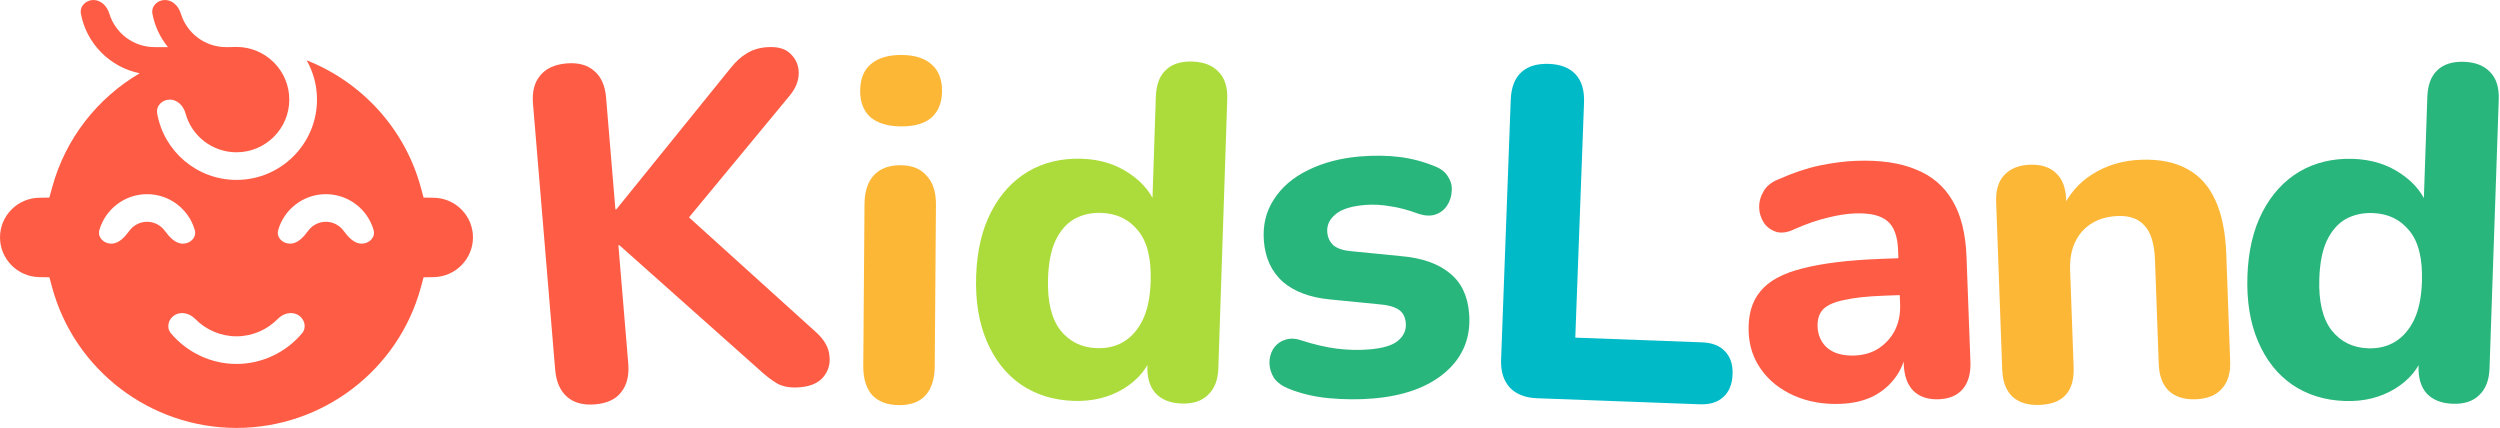
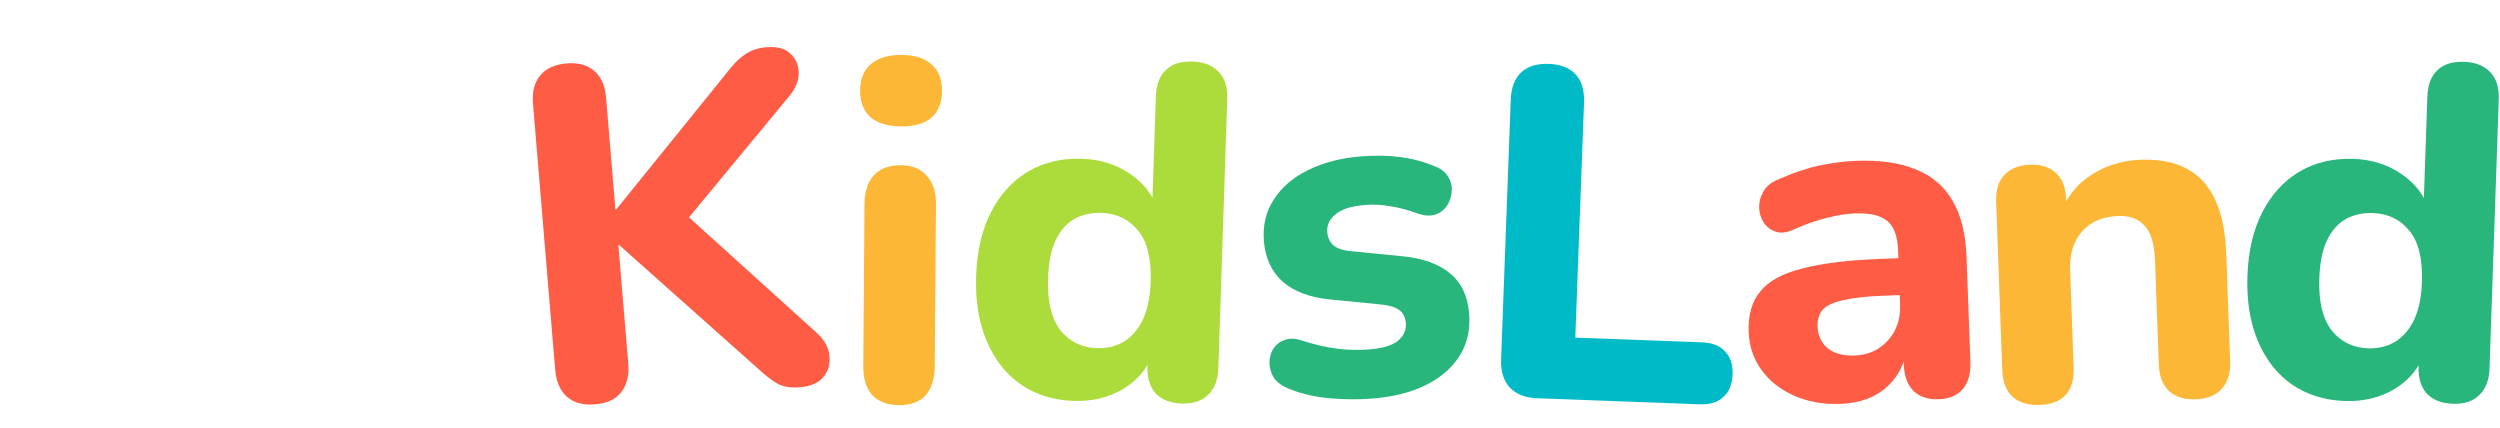
<svg xmlns="http://www.w3.org/2000/svg" width="222" height="38" viewBox="0 0 222 38" fill="none">
  <path d="M79.826 35.975C78.789 35.967 77.993 35.667 77.438 35.074C76.91 34.454 76.65 33.597 76.659 32.505L76.768 18.134C76.777 17.013 77.049 16.161 77.586 15.577C78.151 14.965 78.952 14.663 79.988 14.671C80.997 14.678 81.765 14.992 82.292 15.613C82.848 16.205 83.122 17.062 83.113 18.182L83.004 32.553C82.995 33.646 82.723 34.498 82.186 35.11C81.649 35.694 80.862 35.983 79.826 35.975ZM80.015 11.225C78.838 11.216 77.93 10.943 77.289 10.406C76.677 9.841 76.375 9.054 76.383 8.045C76.391 7.009 76.705 6.227 77.325 5.699C77.974 5.144 78.886 4.871 80.063 4.88C81.24 4.889 82.134 5.176 82.746 5.741C83.358 6.278 83.66 7.064 83.652 8.101C83.645 9.109 83.331 9.891 82.71 10.447C82.09 10.975 81.191 11.234 80.015 11.225Z" fill="#FCB736" />
  <path d="M95.353 35.6C93.561 35.541 91.994 35.054 90.65 34.141C89.335 33.228 88.327 31.948 87.624 30.299C86.922 28.649 86.608 26.719 86.681 24.507C86.754 22.295 87.195 20.404 88.004 18.833C88.813 17.262 89.904 16.065 91.276 15.241C92.677 14.419 94.273 14.037 96.065 14.097C97.689 14.15 99.104 14.59 100.31 15.415C101.544 16.24 102.364 17.291 102.771 18.565L102.309 18.55L102.638 8.596C102.674 7.532 102.966 6.743 103.516 6.229C104.066 5.686 104.859 5.432 105.895 5.467C106.903 5.5 107.678 5.806 108.219 6.385C108.762 6.935 109.015 7.742 108.98 8.806L108.189 32.703C108.154 33.739 107.848 34.528 107.269 35.069C106.719 35.612 105.94 35.866 104.932 35.833C103.924 35.8 103.149 35.494 102.608 34.915C102.094 34.337 101.855 33.531 101.889 32.495L101.983 29.639L102.391 31.292C101.954 32.651 101.077 33.729 99.761 34.526C98.475 35.297 97.005 35.654 95.353 35.6ZM97.4 30.917C98.324 30.947 99.13 30.75 99.817 30.324C100.503 29.898 101.057 29.258 101.478 28.403C101.899 27.52 102.133 26.392 102.178 25.02C102.246 22.977 101.876 21.465 101.067 20.485C100.26 19.477 99.17 18.951 97.798 18.905C96.902 18.875 96.097 19.059 95.383 19.456C94.698 19.854 94.144 20.494 93.722 21.377C93.329 22.233 93.11 23.347 93.065 24.719C92.997 26.762 93.367 28.302 94.173 29.338C94.981 30.346 96.056 30.872 97.4 30.917Z" fill="#ACDC3B" />
  <path d="M121.877 35.39C120.648 35.489 119.368 35.48 118.038 35.362C116.735 35.242 115.532 34.96 114.428 34.514C113.848 34.28 113.414 33.964 113.129 33.565C112.87 33.136 112.736 32.698 112.728 32.248C112.72 31.799 112.827 31.383 113.049 31C113.299 30.615 113.629 30.349 114.039 30.204C114.475 30.028 114.967 30.031 115.515 30.211C116.698 30.594 117.772 30.844 118.738 30.963C119.703 31.082 120.646 31.105 121.567 31.03C122.768 30.934 123.619 30.683 124.121 30.277C124.647 29.841 124.886 29.316 124.837 28.701C124.792 28.143 124.576 27.739 124.191 27.489C123.805 27.239 123.259 27.086 122.552 27.03L118.09 26.589C116.334 26.421 114.943 25.901 113.917 25.028C112.917 24.125 112.356 22.92 112.234 21.412C112.122 20.015 112.416 18.783 113.117 17.715C113.816 16.619 114.828 15.75 116.153 15.11C117.504 14.439 119.06 14.032 120.819 13.89C122.075 13.789 123.243 13.808 124.322 13.945C125.401 14.083 126.45 14.364 127.468 14.788C127.991 14.999 128.367 15.306 128.596 15.709C128.853 16.11 128.958 16.537 128.91 16.991C128.89 17.442 128.755 17.86 128.505 18.246C128.255 18.631 127.911 18.898 127.474 19.046C127.064 19.191 126.57 19.175 125.994 18.996C125.067 18.649 124.219 18.422 123.452 18.316C122.682 18.181 121.948 18.142 121.25 18.198C119.994 18.299 119.103 18.582 118.578 19.046C118.051 19.482 117.813 20.007 117.862 20.621C117.9 21.096 118.087 21.488 118.421 21.799C118.781 22.079 119.3 22.248 119.979 22.305L124.441 22.747C126.281 22.908 127.713 23.411 128.736 24.256C129.758 25.073 130.332 26.263 130.458 27.827C130.629 29.949 129.926 31.692 128.349 33.056C126.799 34.389 124.641 35.167 121.877 35.39Z" fill="#28B67C" />
  <path d="M136.491 35.364C135.427 35.325 134.612 35 134.046 34.39C133.508 33.782 133.258 32.959 133.297 31.924L134.153 8.87C134.193 7.778 134.504 6.962 135.085 6.423C135.665 5.884 136.487 5.634 137.551 5.674C138.587 5.712 139.375 6.022 139.914 6.603C140.453 7.183 140.702 8.02 140.662 9.111L139.886 29.982L151.14 30.4C152.036 30.433 152.713 30.696 153.172 31.19C153.658 31.684 153.885 32.366 153.853 33.234C153.819 34.13 153.542 34.806 153.02 35.263C152.527 35.721 151.832 35.934 150.936 35.901L136.491 35.364Z" fill="#00BAC7" />
  <path d="M163.423 35.863C161.911 35.919 160.543 35.676 159.317 35.133C158.091 34.59 157.124 33.827 156.414 32.844C155.705 31.861 155.327 30.74 155.28 29.48C155.224 27.968 155.571 26.764 156.323 25.867C157.073 24.942 158.324 24.265 160.074 23.835C161.823 23.378 164.153 23.095 167.065 22.986L169.29 22.903L169.412 26.179L167.229 26.26C165.801 26.313 164.642 26.44 163.753 26.642C162.89 26.814 162.269 27.089 161.891 27.468C161.541 27.845 161.377 28.356 161.401 29C161.431 29.784 161.721 30.418 162.271 30.902C162.85 31.385 163.657 31.607 164.693 31.569C165.505 31.538 166.212 31.33 166.814 30.943C167.444 30.527 167.928 29.991 168.268 29.333C168.607 28.648 168.761 27.885 168.73 27.045L168.55 22.216C168.504 20.984 168.192 20.127 167.613 19.644C167.033 19.133 166.072 18.902 164.728 18.952C163.972 18.98 163.15 19.109 162.261 19.338C161.4 19.539 160.445 19.869 159.397 20.328C158.791 20.631 158.248 20.721 157.767 20.599C157.284 20.449 156.91 20.182 156.644 19.8C156.376 19.389 156.233 18.946 156.216 18.47C156.197 17.966 156.319 17.485 156.582 17.027C156.845 16.541 157.294 16.173 157.929 15.925C159.225 15.345 160.443 14.935 161.584 14.696C162.752 14.456 163.826 14.318 164.806 14.282C166.962 14.201 168.737 14.458 170.133 15.05C171.556 15.614 172.642 16.541 173.39 17.831C174.138 19.092 174.55 20.745 174.626 22.789L174.973 32.111C175.012 33.147 174.79 33.954 174.307 34.533C173.824 35.111 173.106 35.418 172.154 35.454C171.203 35.489 170.45 35.237 169.898 34.697C169.373 34.156 169.091 33.367 169.053 32.331L168.995 30.778L169.298 31.019C169.165 31.977 168.832 32.816 168.298 33.537C167.792 34.229 167.126 34.786 166.3 35.209C165.474 35.605 164.515 35.822 163.423 35.863Z" fill="#FE5C45" />
  <path d="M181.107 35.958C180.071 35.996 179.263 35.745 178.683 35.205C178.131 34.664 177.836 33.876 177.798 32.84L177.258 17.933C177.221 16.897 177.458 16.103 177.971 15.552C178.511 14.972 179.27 14.664 180.25 14.628C181.258 14.592 182.038 14.844 182.59 15.385C183.142 15.897 183.436 16.672 183.473 17.707L183.56 20.101L183.048 18.732C183.642 17.337 184.556 16.253 185.789 15.479C187.05 14.677 188.492 14.246 190.116 14.187C191.768 14.127 193.137 14.4 194.224 15.005C195.31 15.583 196.143 16.506 196.721 17.774C197.299 19.015 197.623 20.615 197.694 22.575L198.039 32.107C198.077 33.143 197.826 33.951 197.286 34.531C196.774 35.11 196.001 35.419 194.965 35.456C193.957 35.493 193.163 35.241 192.583 34.702C192.031 34.161 191.736 33.373 191.698 32.337L191.364 23.098C191.312 21.67 191.009 20.658 190.455 20.062C189.927 19.436 189.132 19.142 188.068 19.181C186.724 19.23 185.662 19.689 184.88 20.558C184.127 21.426 183.775 22.56 183.826 23.96L184.139 32.611C184.217 34.766 183.207 35.882 181.107 35.958Z" fill="#FCB736" />
  <path d="M208.23 35.609C206.438 35.548 204.871 35.06 203.529 34.145C202.215 33.231 201.208 31.949 200.508 30.299C199.807 28.649 199.495 26.718 199.571 24.506C199.647 22.295 200.09 20.404 200.901 18.834C201.712 17.264 202.804 16.068 204.178 15.246C205.579 14.425 207.176 14.046 208.968 14.107C210.592 14.163 212.006 14.604 213.211 15.43C214.444 16.257 215.263 17.308 215.668 18.584L215.206 18.568L215.547 8.615C215.584 7.551 215.877 6.762 216.427 6.248C216.979 5.707 217.772 5.453 218.808 5.489C219.816 5.524 220.59 5.83 221.131 6.41C221.673 6.961 221.925 7.768 221.889 8.832L221.069 32.728C221.033 33.764 220.726 34.553 220.147 35.093C219.596 35.635 218.816 35.889 217.808 35.854C216.8 35.819 216.026 35.513 215.485 34.933C214.972 34.355 214.734 33.548 214.769 32.512L214.867 29.656L215.273 31.31C214.834 32.669 213.956 33.746 212.639 34.541C211.352 35.31 209.882 35.666 208.23 35.609ZM210.283 30.929C211.207 30.96 212.012 30.764 212.7 30.339C213.387 29.914 213.941 29.274 214.363 28.42C214.786 27.537 215.021 26.41 215.068 25.038C215.138 22.994 214.769 21.482 213.962 20.501C213.156 19.493 212.067 18.965 210.695 18.918C209.799 18.887 208.994 19.069 208.279 19.465C207.593 19.862 207.039 20.502 206.616 21.384C206.222 22.24 206.002 23.354 205.955 24.726C205.884 26.769 206.252 28.31 207.057 29.346C207.864 30.355 208.939 30.883 210.283 30.929Z" fill="#28B67C" />
  <path d="M52.845 35.907C51.784 35.995 50.95 35.769 50.343 35.23C49.736 34.69 49.388 33.89 49.299 32.829L47.33 9.211C47.241 8.15 47.453 7.317 47.965 6.712C48.474 6.079 49.259 5.719 50.32 5.63C51.353 5.544 52.173 5.771 52.78 6.31C53.385 6.822 53.732 7.609 53.82 8.669L54.648 18.594L54.732 18.587L64.9 6.017C65.333 5.475 65.79 5.057 66.271 4.764C66.778 4.44 67.367 4.251 68.037 4.195C69.014 4.113 69.733 4.306 70.194 4.774C70.682 5.239 70.927 5.809 70.927 6.484C70.927 7.159 70.672 7.812 70.163 8.445L59.935 20.81L59.743 18L72.512 29.544C73.213 30.188 73.593 30.873 73.654 31.599C73.742 32.322 73.556 32.956 73.095 33.501C72.66 34.015 71.968 34.312 71.019 34.391C70.21 34.458 69.539 34.346 69.009 34.053C68.506 33.757 67.935 33.313 67.296 32.719L54.997 21.77L54.913 21.777L55.79 32.288C55.878 33.348 55.668 34.195 55.158 34.828C54.677 35.459 53.906 35.818 52.845 35.907Z" fill="#FE5C45" />
-   <path d="M40.965 18.591C40.316 17.945 39.453 17.578 38.537 17.561L37.614 17.544L37.373 16.655C35.948 11.4 32.102 7.279 27.231 5.354C27.815 6.387 28.149 7.578 28.149 8.845C28.149 12.777 24.942 15.976 21 15.976C17.477 15.976 14.54 13.42 13.957 10.069C13.84 9.4 14.402 8.845 15.081 8.845C15.76 8.845 16.294 9.406 16.471 10.061C17.009 12.053 18.836 13.523 21 13.523C23.586 13.523 25.689 11.425 25.689 8.845C25.689 6.266 23.586 4.168 21 4.168C20.761 4.168 20.523 4.173 20.286 4.183H20.064C18.179 4.178 16.582 2.926 16.061 1.213C15.863 0.563 15.331 0 14.652 0C13.973 0 13.41 0.556 13.535 1.223C13.743 2.331 14.228 3.342 14.915 4.183H13.724C11.834 4.183 10.232 2.93 9.71 1.212C9.512 0.562 8.98 0 8.301 0C7.622 0 7.059 0.555 7.184 1.223C7.681 3.873 9.763 5.973 12.407 6.505C8.674 8.695 5.813 12.283 4.627 16.655L4.386 17.544L3.463 17.561C2.547 17.578 1.684 17.945 1.034 18.592C0.368 19.257 0 20.143 0 21.084C0 22.991 1.554 24.571 3.464 24.607L4.386 24.624L4.627 25.513C6.621 32.865 13.353 38 21 38C28.647 38 35.379 32.865 37.373 25.513L37.614 24.624L38.536 24.607C40.446 24.571 42 22.991 42 21.084C42 20.143 41.633 19.257 40.965 18.591ZM13.061 19.695C12.418 19.695 11.848 20.007 11.493 20.488C11.09 21.034 10.564 21.636 9.885 21.636C9.206 21.636 8.638 21.075 8.826 20.422C9.356 18.588 11.054 17.242 13.061 17.242C15.068 17.242 16.766 18.588 17.295 20.422C17.483 21.075 16.916 21.636 16.236 21.636C15.557 21.636 15.032 21.034 14.629 20.488C14.274 20.007 13.703 19.695 13.061 19.695ZM21 32.318C18.744 32.318 16.608 31.3 15.18 29.598C14.743 29.078 14.944 28.314 15.53 27.97C16.114 27.626 16.857 27.834 17.331 28.318C18.286 29.292 19.61 29.865 21 29.865C22.39 29.865 23.714 29.292 24.669 28.318C25.143 27.834 25.886 27.626 26.47 27.97C27.056 28.314 27.258 29.078 26.82 29.598C25.392 31.3 23.256 32.318 21 32.318ZM32.115 21.636C31.436 21.636 30.91 21.034 30.507 20.488C30.153 20.007 29.582 19.695 28.939 19.695C28.297 19.695 27.726 20.007 27.371 20.488C26.968 21.034 26.443 21.636 25.764 21.636C25.084 21.636 24.517 21.075 24.705 20.422C25.234 18.588 26.932 17.242 28.939 17.242C30.946 17.242 32.644 18.588 33.174 20.422C33.362 21.075 32.794 21.636 32.115 21.636Z" fill="#FE5C45" />
</svg>